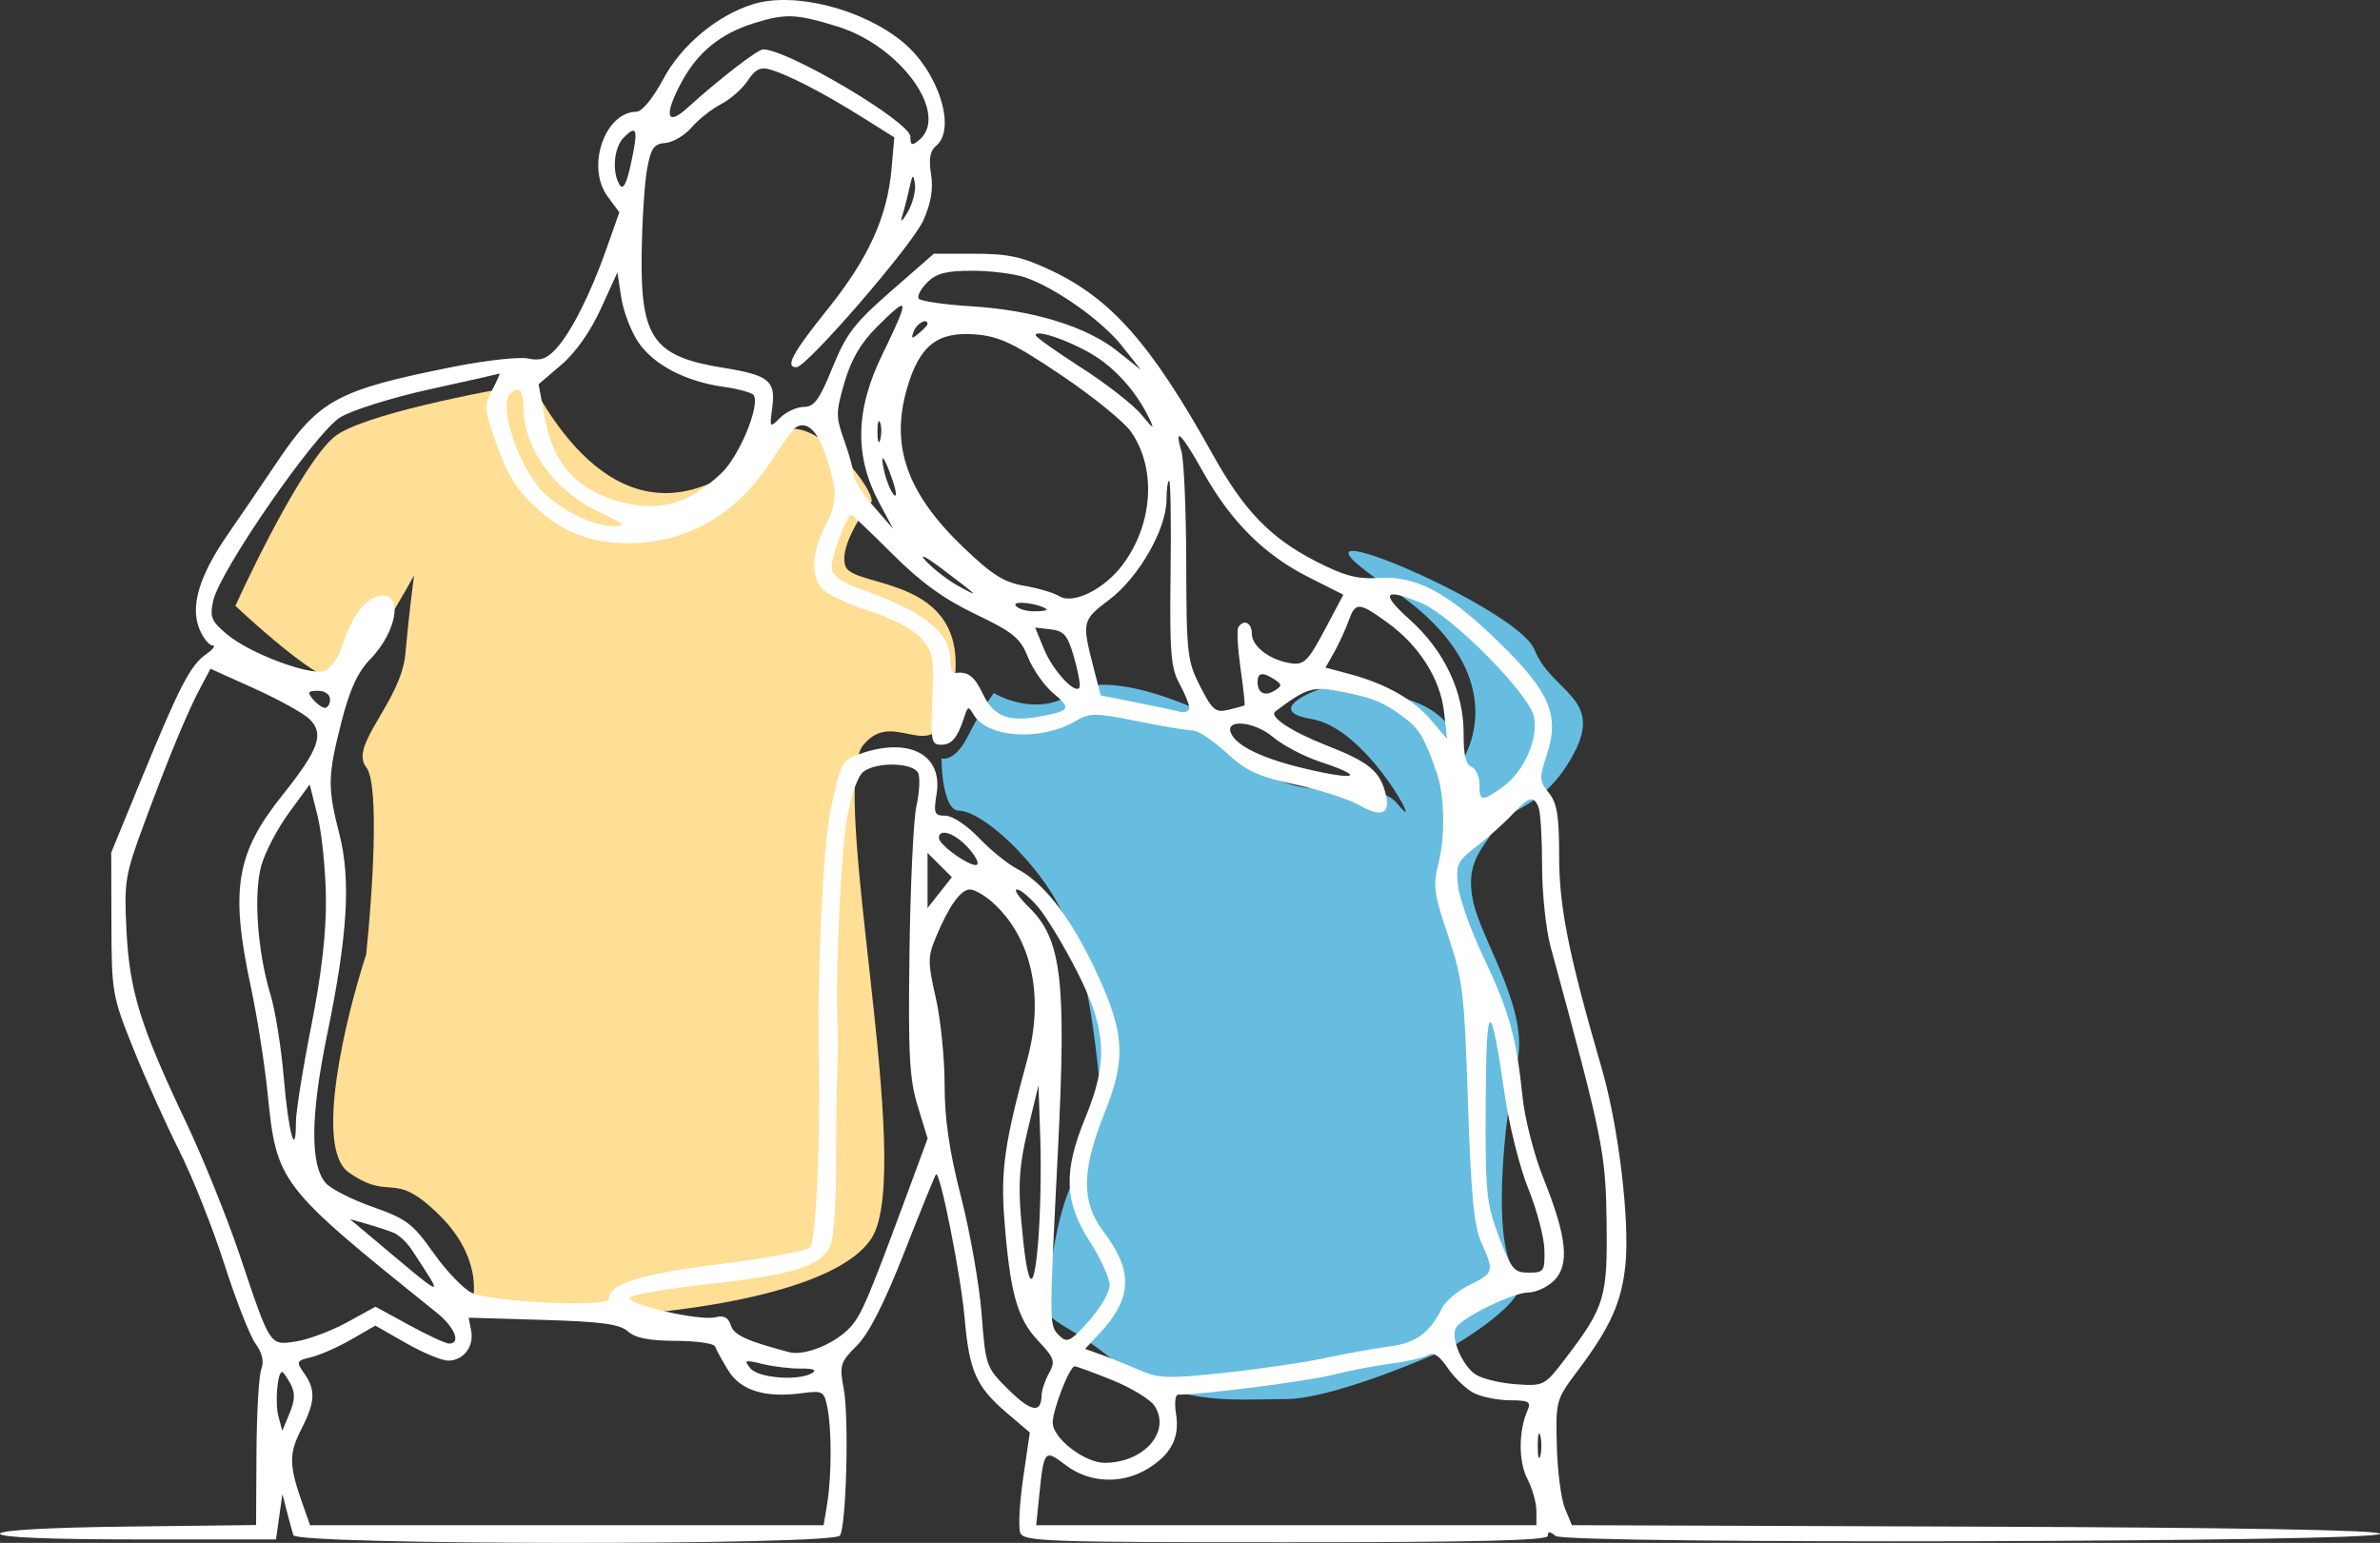
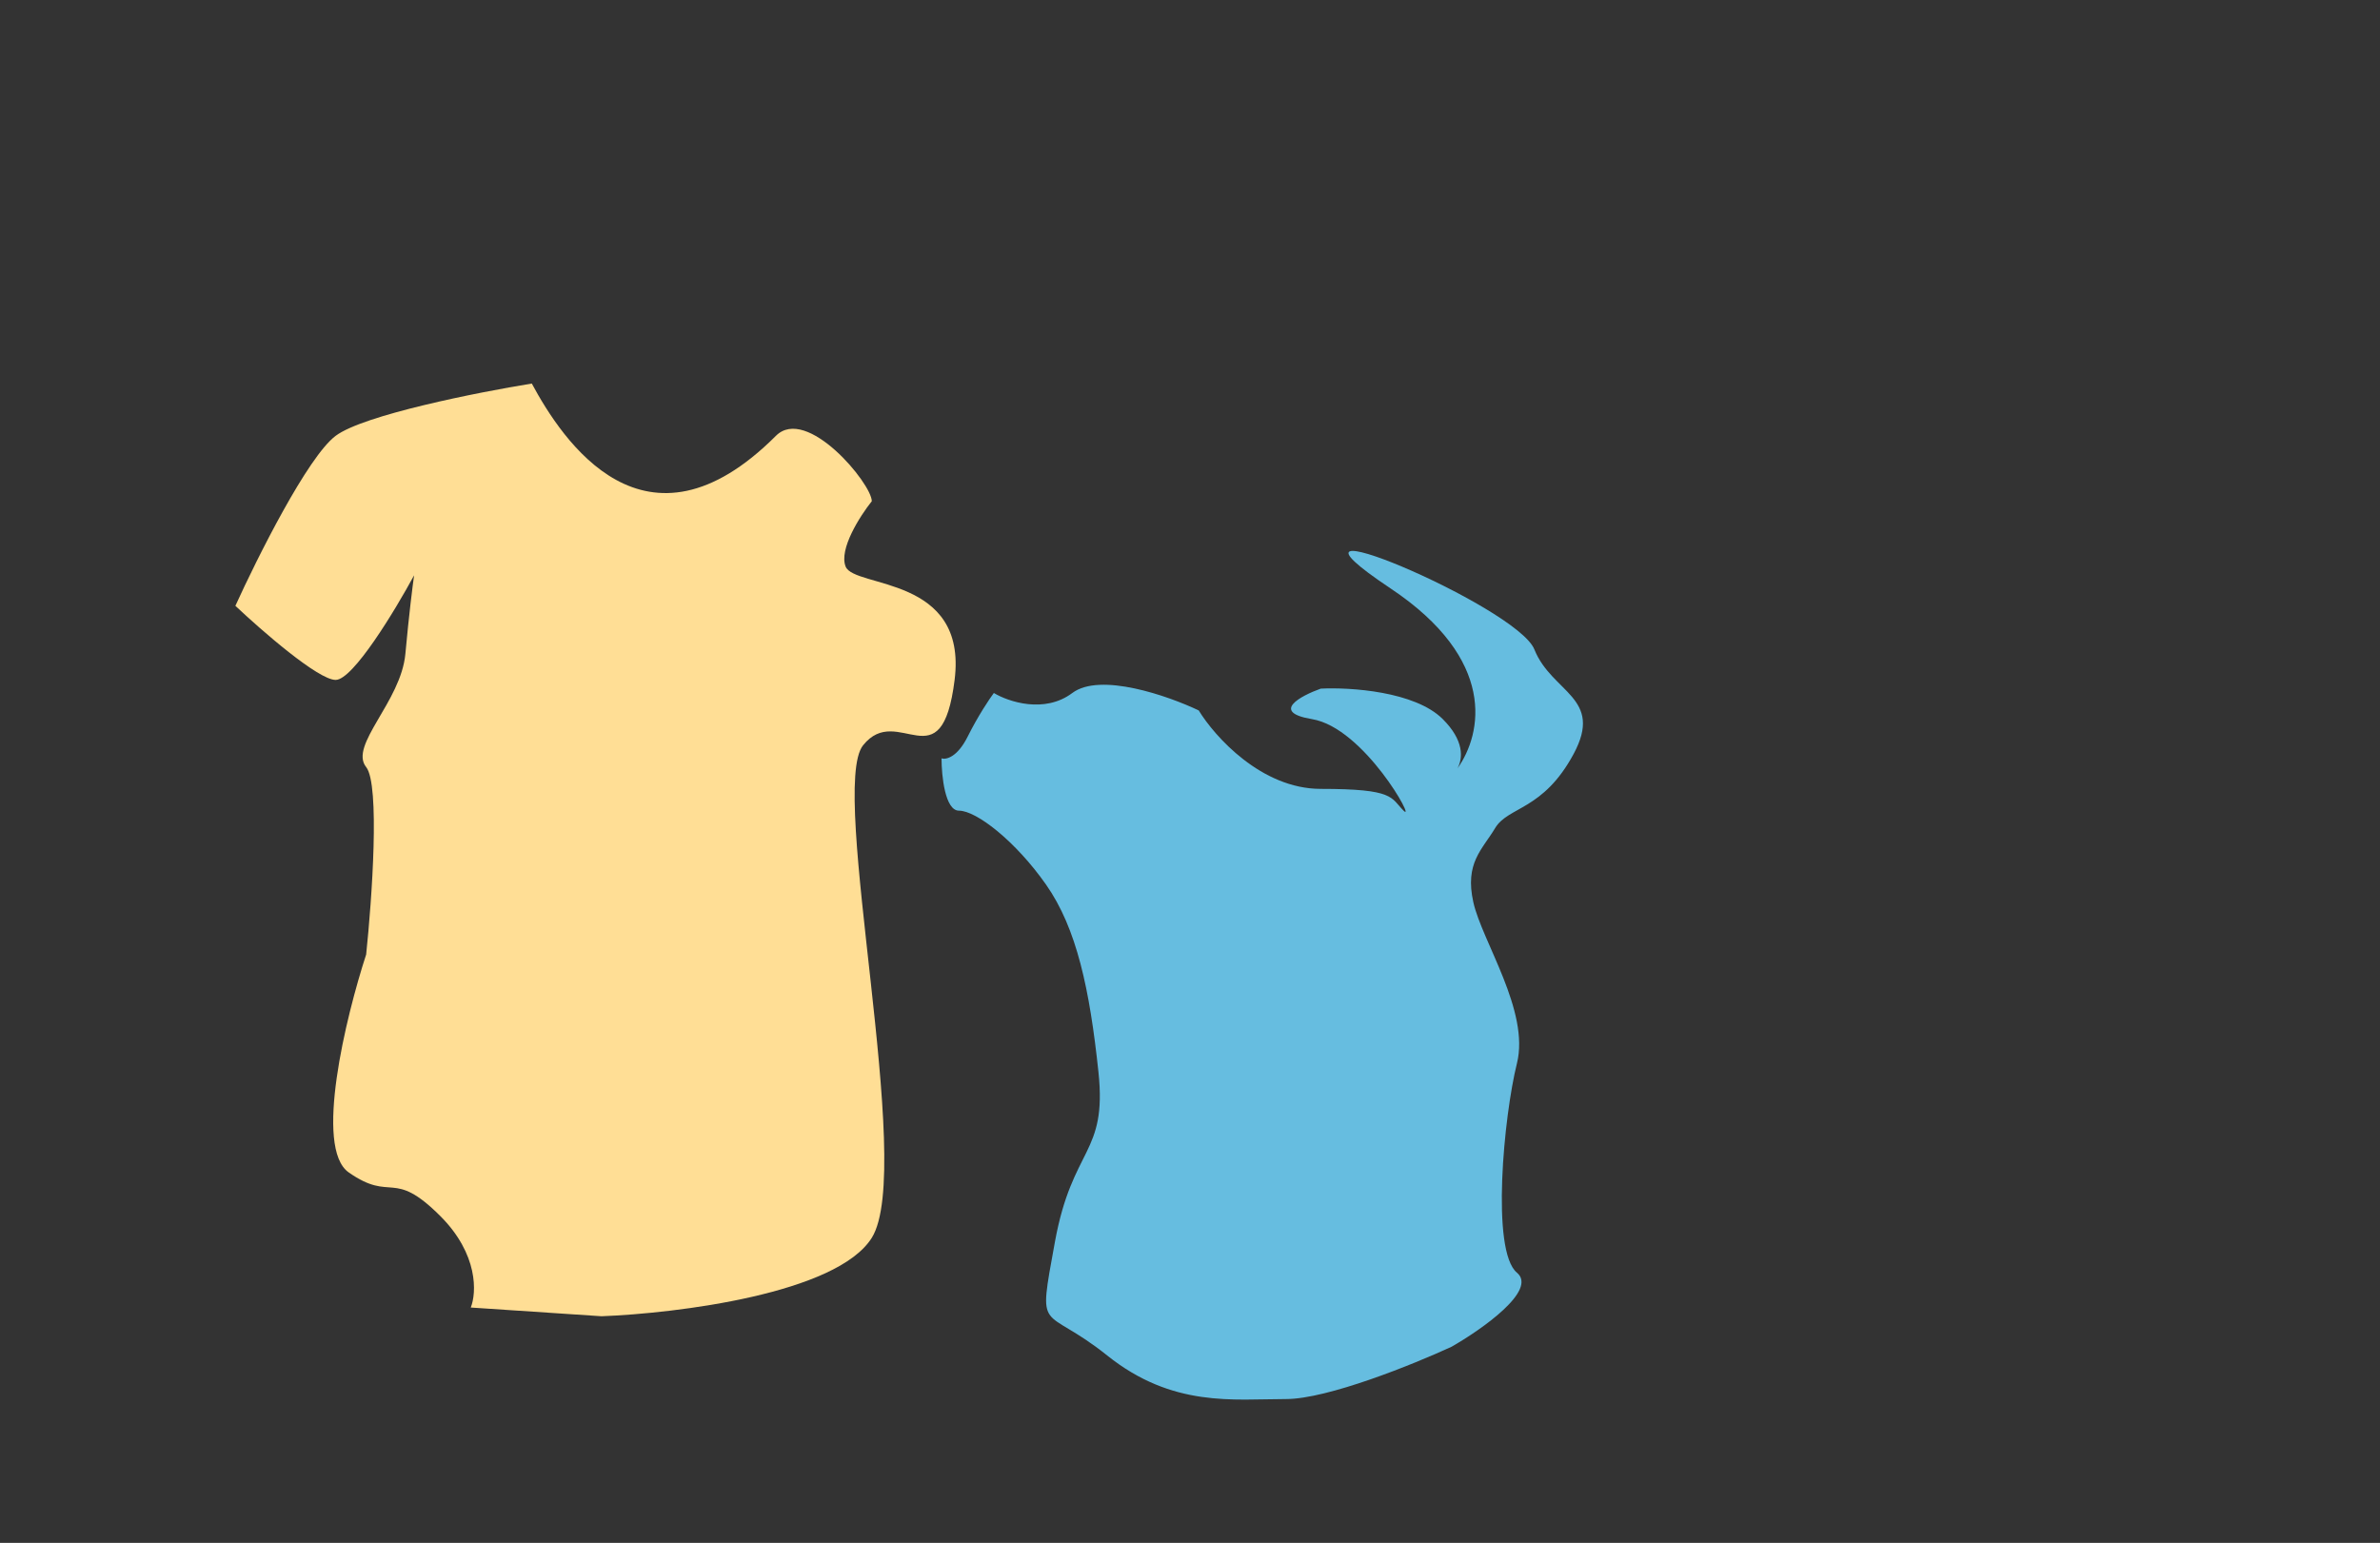
<svg xmlns="http://www.w3.org/2000/svg" width="273" height="177" viewBox="0 0 273 177" fill="none">
  <rect x="0" y="0" width="273" height="177" fill="#333333" stroke="none" />
  <path d="M38.5 50C35.3 52.4 29.5 64 27 69.5C30 72.333 36.5 78 38.5 78C40.5 78 45.333 70 47.5 66C47.333 67.167 46.9 70.6 46.5 75C46 80.5 40 85.5 42 88C43.6 90 42.667 103.167 42 109.5C39.667 116.667 36 131.7 40 134.5C45 138 45 134 50.5 139.5C54.9 143.9 54.667 148.333 54 150L69 151C77.667 150.667 96 148.4 100 142C105 134 95 90.5 99 85.5C103 80.5 108 90 109.5 78C111 66 98 67.5 97 65C96.2 63 98.667 59.167 100 57.5C100 55.5 92.535 46.465 89 50C74 65 64.5 50.5 61 44C54.833 45 41.7 47.6 38.5 50Z" fill="#FFDE95" />
  <path d="M114 79.5C115.667 80.5 119.8 81.9 123 79.5C126.2 77.1 134 79.833 137.5 81.5C139.333 84.5 144.7 90.5 151.5 90.5C160 90.5 159.5 91.5 161 93C162.5 94.5 156.5 83.5 150.5 82.5C145.7 81.7 149.167 79.833 151.5 79C154.833 78.833 162.3 79.3 165.5 82.5C167.949 84.95 167.821 86.969 167.177 88.156C170.02 84.175 171.748 75.665 159.5 67.5C143 56.5 174 69.5 176 74.5C178 79.5 184 80 180.5 86.5C177 93 173 92.5 171.5 95C170 97.5 168 99 169 103.5C170 108 175.5 116 174 122C172.5 128 171 143.5 174 146C176.4 148 170 152.5 166.5 154.5C162.167 156.5 152.3 160.5 147.5 160.5C141.5 160.5 134.5 161.5 127 155.5C119.5 149.5 119 153.5 121 142.5C123 131.5 127 132.5 126 123C125 113.5 123.5 106.5 120 101.5C116.5 96.5 112 93 110 93C108.4 93 108 89 108 87C108.5 87.167 109.8 86.9 111 84.5C112.2 82.1 113.5 80.167 114 79.5Z" fill="#66BDE0" />
-   <path fill-rule="evenodd" clip-rule="evenodd" d="M86.397 0.474C82.284 1.741 78.162 5.176 76.079 9.073C74.904 11.271 73.644 12.811 73.014 12.817C69.358 12.851 67.202 19.172 69.698 22.54L71.042 24.355L69.572 28.522C67.723 33.759 65.525 38.114 63.759 40.037C62.721 41.166 61.957 41.429 60.588 41.129C59.596 40.911 55.765 41.333 52.074 42.065C38.7 44.72 36.577 45.864 31.777 53.015C30.146 55.446 27.616 59.157 26.157 61.264C22.855 66.027 21.794 69.554 22.878 72.165C23.307 73.196 23.98 74.04 24.376 74.04C24.771 74.04 24.438 74.499 23.635 75.06C21.836 76.317 20.596 78.712 16.202 89.417L12.757 97.809L12.78 105.949C12.801 113.829 12.881 114.286 15.275 120.251C16.636 123.639 19.007 128.914 20.544 131.972C22.08 135.03 24.416 140.902 25.735 145.021C27.053 149.14 28.66 153.244 29.306 154.141C30.092 155.232 30.313 156.203 29.973 157.071C29.693 157.786 29.444 162.101 29.419 166.661L29.373 174.952L14.686 175.127C5.446 175.237 -0.001 175.543 5.86557e-08 175.953C0.001 176.369 5.713 176.604 15.829 176.604H31.657L32.026 173.999L32.394 171.395L32.896 173.348C33.172 174.423 33.511 175.668 33.65 176.116C34.005 177.266 95.639 177.308 96.35 176.159C97.081 174.98 97.398 162.654 96.784 159.347C96.272 156.601 96.367 156.289 98.28 154.377C99.672 152.986 101.413 149.562 103.742 143.632C105.622 138.844 107.252 134.834 107.365 134.72C107.82 134.261 110.227 146.343 110.649 151.207C111.18 157.318 111.966 159.082 115.505 162.105L118.125 164.341L117.366 169.54C116.948 172.399 116.796 175.232 117.028 175.835C117.414 176.839 119.941 176.93 147.494 176.93C169.274 176.93 177.54 176.729 177.54 176.199C177.54 175.661 177.774 175.662 178.427 176.203C179.604 177.177 273.244 176.929 273 175.953C272.893 175.528 256.731 175.244 226.571 175.135L180.305 174.968L179.507 173.045C179.068 171.988 178.649 168.757 178.576 165.865C178.444 160.681 178.478 160.561 180.991 157.224C184.693 152.309 185.993 149.428 186.442 145.138C186.967 140.129 185.66 129.228 183.744 122.625C179.932 109.491 178.845 104.082 178.845 98.252C178.845 93.583 178.608 92.126 177.658 90.956C176.567 89.611 176.548 89.261 177.423 86.609C178.936 82.022 177.777 79.337 171.765 73.512C165.947 67.874 162.444 66.031 158.065 66.304C155.672 66.454 154.144 66.043 150.922 64.387C145.713 61.709 142.696 58.582 139.112 52.143C132.081 39.51 127.5 34.295 120.558 31.018C117.25 29.457 115.654 29.108 111.814 29.108L107.117 29.107L102.219 33.386C98.006 37.066 97.064 38.296 95.493 42.17C93.996 45.859 93.4 46.675 92.197 46.682C91.389 46.686 90.173 47.244 89.495 47.92C88.284 49.128 88.267 49.105 88.584 46.754C88.996 43.682 88.196 43.033 82.958 42.192C74.977 40.91 73.471 38.817 73.6 29.194C73.652 25.386 73.933 20.975 74.224 19.392C74.668 16.986 75.011 16.497 76.324 16.4C77.188 16.336 78.541 15.534 79.333 14.615C80.125 13.697 81.648 12.494 82.716 11.943C83.785 11.391 85.161 10.178 85.772 9.246C86.617 7.961 87.23 7.653 88.317 7.971C90.44 8.59 94.483 10.678 98.777 13.371L102.582 15.758L102.268 19.339C101.784 24.864 99.63 29.614 94.98 35.412C90.893 40.509 90.016 42.131 91.349 42.131C92.54 42.131 104.658 28.109 105.917 25.275C106.8 23.288 107.066 21.678 106.794 19.979C106.514 18.233 106.68 17.307 107.377 16.73C109.746 14.77 107.637 8.195 103.559 4.826C98.945 1.016 91.098 -0.974 86.397 0.474ZM96.055 3.038C103.333 5.281 108.97 13.138 105.414 16.083C104.604 16.755 104.433 16.684 104.424 15.674C104.409 13.986 90.36 5.664 87.525 5.664C86.906 5.664 82.374 9.171 78.846 12.38C76.455 14.555 76.135 13.24 78.143 9.485C79.994 6.024 82.62 3.867 86.433 2.676C90.116 1.526 91.288 1.569 96.055 3.038ZM72.394 18.677C71.88 21.068 71.482 21.84 71.085 21.215C70.165 19.765 70.409 16.912 71.551 15.773C73.069 14.258 73.226 14.802 72.394 18.677ZM104.108 24.349C103.524 25.354 103.233 25.591 103.46 24.874C103.688 24.158 104.067 22.693 104.302 21.618C104.663 19.971 104.764 19.889 104.949 21.093C105.07 21.878 104.691 23.343 104.108 24.349ZM73.222 39.266C74.981 41.86 78.664 43.779 83.044 44.385C84.74 44.619 86.277 45.051 86.459 45.344C87.204 46.546 84.794 52.35 82.75 54.281C78.881 57.936 75.428 58.836 70.677 57.428C66.044 56.056 63.458 53.096 62.527 48.103L61.778 44.081L64.391 41.85C66.013 40.465 67.727 38.032 68.912 35.435L70.82 31.251L71.264 34.142C71.508 35.731 72.389 38.037 73.222 39.266ZM117.556 31.812C121.063 32.999 126.416 36.791 128.739 39.735L130.87 42.435L128.179 40.287C124.639 37.461 118.507 35.575 111.434 35.139C108.283 34.944 105.555 34.544 105.373 34.249C105.19 33.954 105.638 33.117 106.37 32.387C107.404 31.355 108.546 31.061 111.518 31.061C113.618 31.061 116.335 31.399 117.556 31.812ZM103.164 36.433C102.841 37.239 101.997 39.071 101.289 40.503C98.089 46.969 97.967 52.32 100.894 57.76L102.471 60.69L100.199 58.086C98.95 56.653 97.924 55.041 97.921 54.504C97.917 53.967 97.435 52.192 96.849 50.561C95.861 47.81 95.863 47.323 96.872 43.86C97.632 41.249 98.737 39.35 100.545 37.547C103.512 34.586 103.983 34.386 103.164 36.433ZM106.394 37.168C106.394 37.303 105.946 37.784 105.399 38.236C104.569 38.925 104.473 38.884 104.817 37.99C105.168 37.078 106.394 36.438 106.394 37.168ZM121.768 43.063C125.378 45.494 128.974 48.418 129.759 49.561C132.673 53.803 132.261 60.136 128.767 64.802C126.675 67.595 123.082 69.375 121.511 68.396C120.887 68.007 119.076 67.47 117.486 67.202C115.166 66.811 113.792 65.944 110.51 62.8C104.033 56.594 102.112 51.168 104.044 44.535C105.478 39.616 107.547 38.001 111.942 38.37C114.662 38.598 116.297 39.379 121.768 43.063ZM125.137 40.562C127.866 42.147 130.304 44.858 131.821 47.992C132.469 49.332 132.311 49.257 130.927 47.569C130.002 46.441 126.895 44.013 124.021 42.173C121.147 40.334 118.795 38.661 118.795 38.456C118.795 37.766 122.362 38.951 125.137 40.562ZM56.476 44.707C55.576 46.443 55.581 46.939 56.534 49.754C58.044 54.218 58.998 55.856 61.464 58.215C64.379 61.005 67.758 62.318 72.023 62.318C78.826 62.318 84.528 59.028 88.524 52.795C89.728 50.917 90.984 49.214 91.314 49.01C92.469 48.298 93.684 49.331 94.536 51.746C96.093 56.157 96.119 57.481 94.705 60.246C93.023 63.536 92.958 66.331 94.53 67.751C95.186 68.342 97.609 69.429 99.915 70.165C102.363 70.947 104.745 72.211 105.636 73.202C107.021 74.741 107.143 75.394 106.942 80.168C106.739 84.979 106.827 85.436 107.954 85.436C109.187 85.436 109.846 84.635 110.633 82.18C111.001 81.031 111.12 81.001 111.644 81.932C113.179 84.66 119.383 85.074 123.386 82.715C125.014 81.755 125.591 81.757 130.476 82.739C133.4 83.327 136.268 83.808 136.848 83.808C137.429 83.808 139.148 84.952 140.668 86.35C142.966 88.463 144.301 89.079 148.574 90.003C151.402 90.614 154.693 91.671 155.887 92.353C158.487 93.836 159.523 93.398 158.939 91.063C158.283 88.441 157.031 87.418 152.119 85.495C148.141 83.938 145.523 82.204 146.279 81.628C149.714 79.012 150.569 78.728 153.409 79.261C157.354 80.001 158.587 80.487 160.963 82.237C162.798 83.589 163.374 84.554 164.817 88.692C165.692 91.204 165.794 95.884 165.038 98.877C164.348 101.613 164.449 102.416 166.105 107.343C167.791 112.357 167.97 113.864 168.383 126.462C168.733 137.107 169.073 140.674 169.922 142.558C171.409 145.858 171.356 146.049 168.57 147.41C167.227 148.065 165.805 149.26 165.412 150.063C164.023 152.897 162.399 154.078 159.352 154.47C157.688 154.684 154.417 155.273 152.084 155.779C149.75 156.284 144.547 157.05 140.522 157.481C134.03 158.176 132.923 158.143 130.731 157.189C129.372 156.597 127.406 155.806 126.363 155.429L124.468 154.745L126.121 152.976C129.875 148.959 130.014 145.833 126.636 141.379C124.009 137.916 124.026 134.349 126.703 127.68C129.25 121.335 129.019 118.288 125.427 110.819C122.638 105.02 119.64 101.209 116.657 99.67C115.588 99.118 113.621 97.521 112.286 96.122C110.921 94.69 109.24 93.576 108.445 93.576C107.168 93.576 107.07 93.331 107.437 91.043C108.156 86.557 104.269 84.525 98.685 86.468C96.502 87.227 96.429 87.368 95.219 93.251C94.4 97.227 93.706 112.271 93.912 121.578C94.117 130.86 93.588 142.426 92.928 143.086C92.522 143.491 87.885 144.359 82.624 145.014C73.413 146.161 69.841 147.282 69.841 149.027C69.841 150.008 56.386 149.389 54.093 148.302C53.151 147.856 51.185 145.8 49.725 143.736C47.35 140.375 46.62 139.822 42.779 138.469C40.419 137.638 37.997 136.417 37.397 135.755C35.554 133.724 35.6 128.001 37.534 118.647C39.883 107.285 40.267 100.889 38.918 95.64C37.556 90.342 37.583 88.998 39.173 82.793C40.121 79.095 41.035 77.101 42.447 75.647C45.783 72.213 46.291 67.488 43.22 68.46C41.643 68.96 40.309 70.866 39.222 74.172C38.784 75.506 37.871 76.759 37.178 76.979C35.475 77.518 28.667 74.96 26.087 72.811C24.23 71.263 24.041 70.812 24.461 68.906C25.218 65.466 36.179 49.631 39.012 47.885C40.351 47.059 44.927 45.622 49.272 44.665C53.585 43.714 57.194 42.902 57.294 42.859C57.392 42.817 57.024 43.648 56.476 44.707ZM60.051 46.71C60.051 51.497 63.554 56.309 68.862 58.813C71.713 60.157 71.895 60.353 70.305 60.358C68.076 60.366 64.138 58.419 62.212 56.358C59.389 53.336 57.152 46.542 58.528 45.17C59.466 44.234 60.051 44.825 60.051 46.71ZM100.971 50.422C100.806 51.055 100.659 50.694 100.646 49.62C100.633 48.545 100.768 48.027 100.947 48.468C101.126 48.909 101.137 49.788 100.971 50.422ZM138.088 54.29C141.202 59.843 145.06 63.675 150.096 66.211L154.091 68.223L151.945 72.271C150.088 75.775 149.58 76.29 148.167 76.103C145.756 75.784 143.598 74.188 143.598 72.723C143.598 71.428 142.656 70.974 142.038 71.971C141.856 72.266 141.972 74.379 142.296 76.668C142.621 78.957 142.826 80.872 142.752 80.924C142.679 80.977 141.86 81.201 140.933 81.423C139.431 81.781 139.073 81.487 137.669 78.746C136.188 75.855 136.091 74.995 136.069 64.598C136.056 58.509 135.804 52.722 135.509 51.736C134.631 48.812 135.499 49.671 138.088 54.29ZM102.398 55.14C102.82 56.386 102.885 57.119 102.541 56.768C102.198 56.419 101.708 55.253 101.452 54.178C100.853 51.658 101.41 52.224 102.398 55.14ZM134.273 65.737C134.154 74.762 134.302 76.626 135.276 78.403C135.905 79.55 136.418 80.814 136.418 81.215C136.418 81.615 135.905 81.806 135.276 81.64C134.648 81.474 132.361 80.988 130.195 80.56L126.256 79.782L125.393 76.423C124.085 71.325 124.13 71.142 127.28 68.762C130.635 66.227 133.808 60.664 133.808 57.318C133.808 56.128 133.943 55.155 134.11 55.155C134.276 55.155 134.349 59.917 134.273 65.737ZM102.364 63.553C105.619 66.8 108.254 68.71 111.88 70.45C116.245 72.545 117.028 73.186 117.917 75.404C118.479 76.806 119.789 78.665 120.828 79.537C122.928 81.302 122.792 81.536 119.284 82.192C115.674 82.868 113.978 82.196 112.735 79.595C111.747 77.528 111.002 76.981 109.494 77.219C109.225 77.261 109.004 76.586 109.004 75.718C109.004 72.478 105.855 70.046 98.239 67.404C96.688 66.866 95.538 66.017 95.401 65.307C95.202 64.276 97.087 59.062 97.658 59.062C97.771 59.062 99.888 61.083 102.364 63.553ZM111.615 68.027C111.795 68.222 110.97 67.824 109.781 67.141C108.593 66.458 106.978 65.199 106.191 64.344C105.349 63.427 106.103 63.791 108.025 65.23C109.82 66.573 111.436 67.832 111.615 68.027ZM163.038 69.183C166.556 70.639 175.478 79.664 175.967 82.262C176.457 84.87 174.773 88.576 172.3 90.333C169.96 91.995 169.707 91.96 169.707 89.974C169.707 89.067 169.291 88.166 168.782 87.971C168.143 87.726 167.866 86.575 167.887 84.239C167.931 79.422 165.696 74.661 161.715 71.091C158.286 68.015 158.716 67.395 163.038 69.183ZM120.046 69.899C120.196 70.027 119.552 70.133 118.616 70.133C117.68 70.133 116.725 69.828 116.494 69.456C116.114 68.843 119.278 69.237 120.046 69.899ZM159.153 71.43C162.794 74.061 165.219 77.891 165.643 81.68L165.991 84.785L164.177 82.64C162.148 80.241 158.999 78.453 154.835 77.334L152.046 76.584L153.039 74.824C153.586 73.856 154.321 72.257 154.674 71.272C155.479 69.023 155.84 69.036 159.153 71.43ZM123.179 75.333C123.644 76.94 123.94 78.504 123.837 78.809C123.489 79.851 120.783 76.978 119.76 74.482L118.739 71.995L120.537 72.203C122.046 72.378 122.471 72.882 123.179 75.333ZM35.496 82.489C37.225 84.179 36.59 85.968 32.394 91.221C27.077 97.878 26.387 102.031 28.753 113.112C29.48 116.515 30.351 122.027 30.689 125.362C31.745 135.757 31.912 135.975 50.097 150.595C52.166 152.258 52.92 154.138 51.519 154.138C51.135 154.138 49.077 153.186 46.946 152.021L43.072 149.905L39.831 151.685C38.049 152.664 35.435 153.649 34.023 153.875C30.912 154.371 31.062 154.599 27.508 144.014C26.071 139.733 23.294 132.86 21.338 128.741C16.105 117.722 14.86 113.716 14.509 106.776C14.223 101.106 14.339 100.405 16.561 94.403C19.373 86.808 21.521 81.63 23.035 78.798L24.147 76.717L29.208 79.003C31.991 80.26 34.821 81.829 35.496 82.489ZM146.209 77.957C147.061 78.515 147.066 78.677 146.241 79.207C145.103 79.937 144.251 79.52 144.251 78.234C144.251 77.142 144.838 77.059 146.209 77.957ZM37.858 80.226C37.858 80.764 37.6 81.203 37.285 81.203C36.971 81.203 36.347 80.764 35.9 80.226C35.221 79.41 35.315 79.25 36.473 79.25C37.27 79.25 37.858 79.665 37.858 80.226ZM151.364 87.368C156.61 89.106 155.812 89.593 149.941 88.235C144.803 87.047 141.672 85.532 141.154 83.981C140.638 82.437 143.954 82.812 145.987 84.528C147.12 85.486 149.54 86.763 151.364 87.368ZM105.339 88.731C105.553 89.289 105.455 90.973 105.119 92.475C104.784 93.976 104.426 101.504 104.324 109.205C104.166 121.013 104.315 123.785 105.272 126.907L106.405 130.609L104.162 136.675C99.626 148.944 98.838 150.799 97.571 152.218C95.867 154.124 92.297 155.593 90.517 155.12C85.593 153.814 84.186 153.162 83.824 152.025C83.543 151.14 83.024 150.867 82.092 151.11C80.244 151.592 71.55 149.568 72.291 148.829C72.615 148.505 76.752 147.812 81.485 147.288C91.247 146.207 94.367 145.184 95.289 142.765C95.639 141.846 95.919 137.803 95.913 133.779C95.906 129.754 95.962 124.997 96.037 123.206C96.113 121.415 96.126 118.778 96.067 117.345C95.824 111.384 96.482 97.513 97.195 93.576C97.633 91.156 98.422 88.995 99.039 88.529C100.604 87.346 104.859 87.482 105.339 88.731ZM37.386 103.018C37.432 106.993 36.888 111.73 35.698 117.733C34.732 122.602 33.942 127.56 33.942 128.749C33.942 133.047 33.086 129.928 32.559 123.707C32.263 120.208 31.572 115.88 31.024 114.089C29.535 109.217 29.061 102.548 29.974 99.298C30.405 97.763 31.83 95.041 33.141 93.251L35.524 89.995L36.421 93.576C36.914 95.546 37.349 99.795 37.386 103.018ZM176.491 92.653C176.709 93.219 176.887 96.232 176.887 99.348C176.887 102.464 177.323 106.616 177.855 108.575C183.89 130.768 184.171 132.15 184.284 140.137C184.406 148.831 184.084 149.908 179.626 155.766C177.174 158.989 177.115 159.02 173.917 158.804C172.14 158.683 170.06 158.186 169.293 157.699C167.728 156.702 166.342 153.403 167.025 152.299C167.765 151.105 173.576 148.277 175.29 148.277C176.168 148.277 177.509 147.656 178.269 146.898C180.065 145.106 179.733 141.885 177.07 135.253C175.974 132.526 174.902 128.355 174.641 125.811C173.944 119.009 173.094 115.962 170.187 109.856C168.738 106.812 167.416 103.115 167.25 101.641C166.969 99.164 167.131 98.818 169.389 97.082C170.732 96.049 172.576 94.398 173.488 93.413C175.393 91.354 175.939 91.216 176.491 92.653ZM110.96 97.155C111.802 98.049 112.31 98.96 112.09 99.18C111.596 99.673 107.699 96.973 107.699 96.137C107.699 94.99 109.431 95.531 110.96 97.155ZM107.789 102.401L106.394 104.171V101.008V97.845L107.789 99.238L109.185 100.63L107.789 102.401ZM113.833 103.507C118.341 107.54 119.825 114.275 117.821 121.599C115.247 131.001 114.776 134.274 115.199 139.811C115.843 148.259 116.674 151.267 119.058 153.789C120.955 155.796 121.082 156.168 120.33 157.52C119.87 158.346 119.484 159.517 119.471 160.123C119.428 162.186 118.257 161.964 115.66 159.398C113.109 156.878 113.059 156.738 112.599 150.766C112.342 147.427 111.281 141.379 110.241 137.325C108.886 132.038 108.352 128.394 108.352 124.43C108.352 121.391 107.895 116.899 107.335 114.448C106.409 110.384 106.412 109.769 107.369 107.481C108.868 103.898 110.198 102.042 111.267 102.042C111.778 102.042 112.932 102.701 113.833 103.507ZM119.108 104.098C120.062 105.229 122.051 108.526 123.528 111.424C126.931 118.103 127.147 121.797 124.504 128.201C121.954 134.379 122.076 137.895 124.996 142.416C126.252 144.362 127.28 146.622 127.28 147.439C127.28 148.256 126.205 150.113 124.89 151.565C122.738 153.94 122.398 154.105 121.495 153.203C120.331 152.042 120.332 152.214 121.35 131.997C122.337 112.381 121.783 107.744 118.013 104.067C116.871 102.953 116.26 102.042 116.655 102.042C117.05 102.042 118.154 102.967 119.108 104.098ZM172.61 125.639C173.114 129.126 174.33 133.962 175.311 136.384C176.292 138.807 177.121 141.96 177.154 143.393C177.209 145.838 177.098 145.998 175.35 145.998C173.659 145.998 173.342 145.614 171.923 141.848C170.486 138.034 170.364 136.801 170.416 126.545C170.477 114.428 170.96 114.229 172.61 125.639ZM119.087 142.416C118.557 148.916 117.84 148 117.133 139.92C116.772 135.792 116.938 133.553 117.897 129.58L119.121 124.508L119.33 130.695C119.445 134.097 119.335 139.372 119.087 142.416ZM45.162 141.426C45.769 141.673 46.723 142.582 47.283 143.448C51.025 149.228 51.554 149.437 41.86 141.301L40.143 139.859L42.101 140.418C43.178 140.726 44.556 141.18 45.162 141.426ZM72.031 152.742C72.89 153.5 74.491 153.815 77.528 153.823C79.886 153.829 81.913 154.122 82.031 154.474C82.151 154.827 82.821 156.051 83.52 157.196C84.943 159.525 87.749 160.394 92.008 159.824C94.369 159.508 94.532 159.6 94.904 161.453C95.409 163.975 95.397 169.405 94.878 172.534L94.474 174.976H65.02H35.566L34.706 172.534C33.146 168.111 33.12 166.791 34.534 164.024C36.162 160.841 36.239 159.469 34.897 157.557C33.944 156.201 33.986 156.106 35.713 155.692C36.713 155.452 38.775 154.54 40.294 153.665L43.056 152.075L46.574 154.083C48.509 155.188 50.681 156.091 51.401 156.091C53.158 156.091 54.395 154.484 54.044 152.656L53.759 151.167L62.29 151.419C69.019 151.618 71.076 151.898 72.031 152.742ZM169.074 159.817C169.961 160.264 171.819 160.635 173.204 160.64C175.356 160.649 175.648 160.815 175.219 161.789C174.18 164.15 174.169 167.671 175.194 169.65C175.766 170.753 176.234 172.403 176.234 173.316V174.976H147.545H118.856L119.208 171.557C119.747 166.29 119.808 166.222 122.277 168.101C124.962 170.144 128.679 170.301 131.645 168.497C134.337 166.859 135.342 164.911 134.898 162.189C134.703 160.984 134.806 159.999 135.129 159.999C137.916 159.999 149.883 158.469 152.736 157.747C154.711 157.249 157.809 156.652 159.621 156.423C161.433 156.193 163.316 155.759 163.806 155.456C164.427 155.074 165.113 155.526 166.079 156.956C166.84 158.081 168.188 159.369 169.074 159.817ZM91.889 157.002C93.223 156.982 93.715 157.168 93.194 157.497C91.689 158.45 87.028 158.113 86.089 156.984C85.29 156.023 85.422 155.975 87.478 156.478C88.727 156.784 90.712 157.02 91.889 157.002ZM127.607 158.337C129.761 159.211 131.923 160.525 132.412 161.255C134.379 164.195 131.233 167.813 126.71 167.813C124.405 167.813 120.753 164.991 120.753 163.21C120.753 161.711 122.689 156.741 123.272 156.746C123.502 156.747 125.453 157.463 127.607 158.337ZM33.321 158.755C33.871 159.78 33.845 160.615 33.215 162.129L32.38 164.142L31.932 162.47C31.522 160.942 31.824 157.394 32.363 157.394C32.488 157.394 32.919 158.007 33.321 158.755ZM176.684 166.999C176.52 167.625 176.386 167.113 176.386 165.859C176.386 164.606 176.52 164.093 176.684 164.72C176.848 165.346 176.848 166.373 176.684 166.999Z" fill="white" />
</svg>